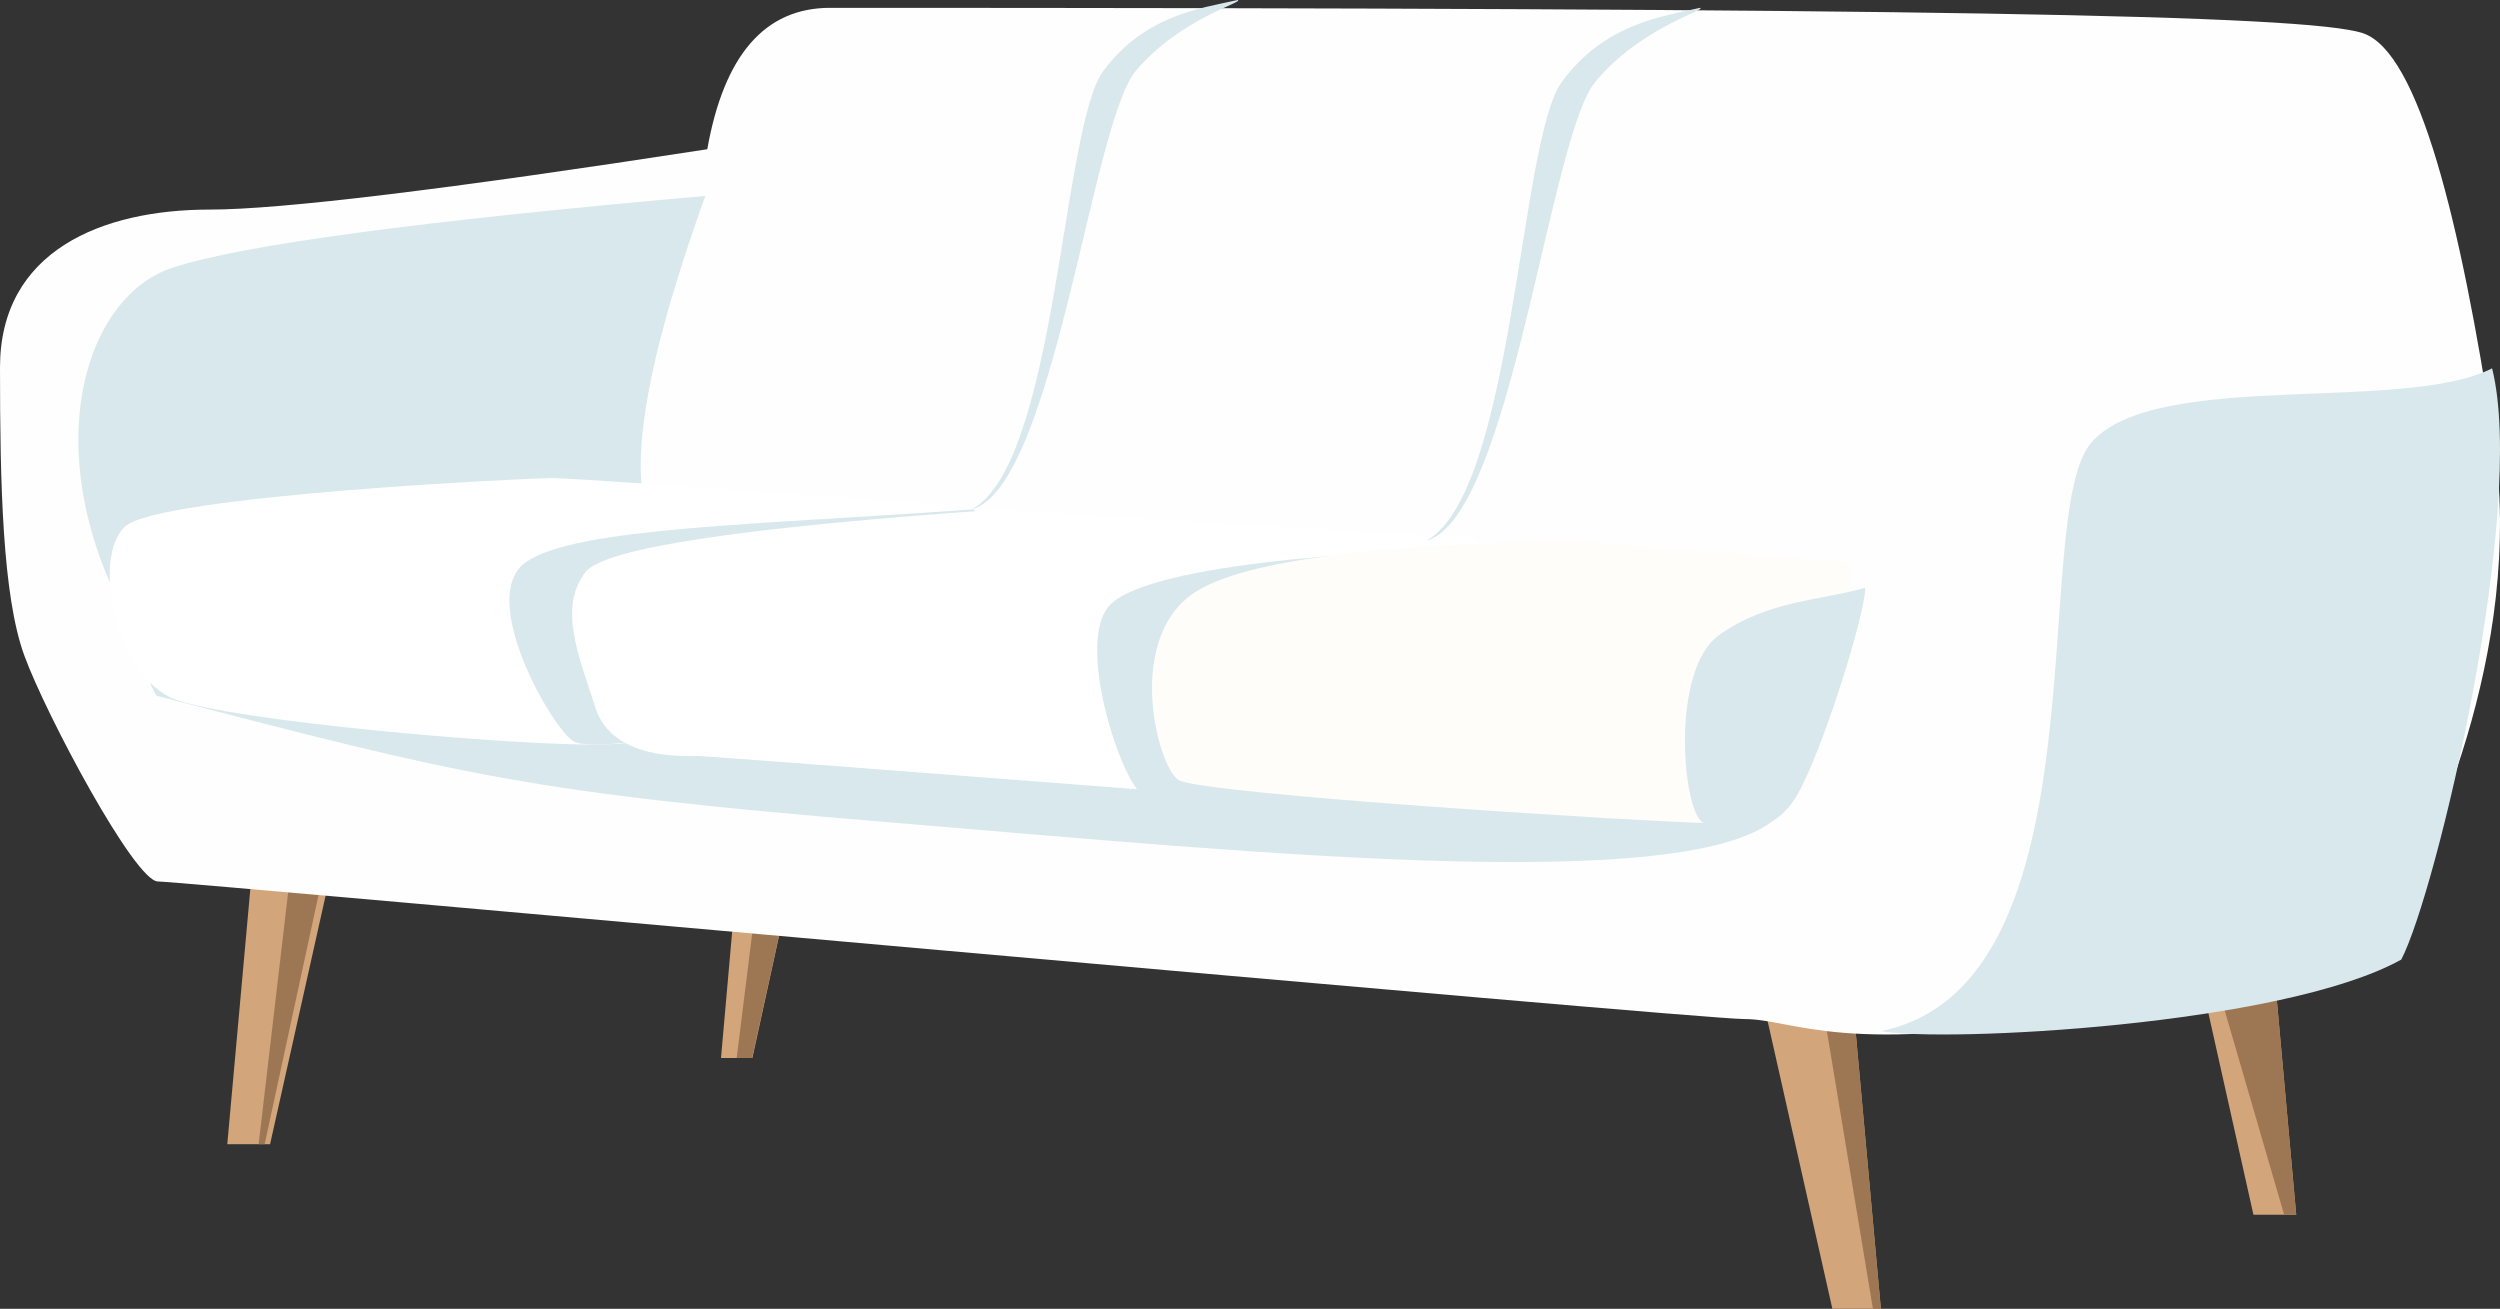
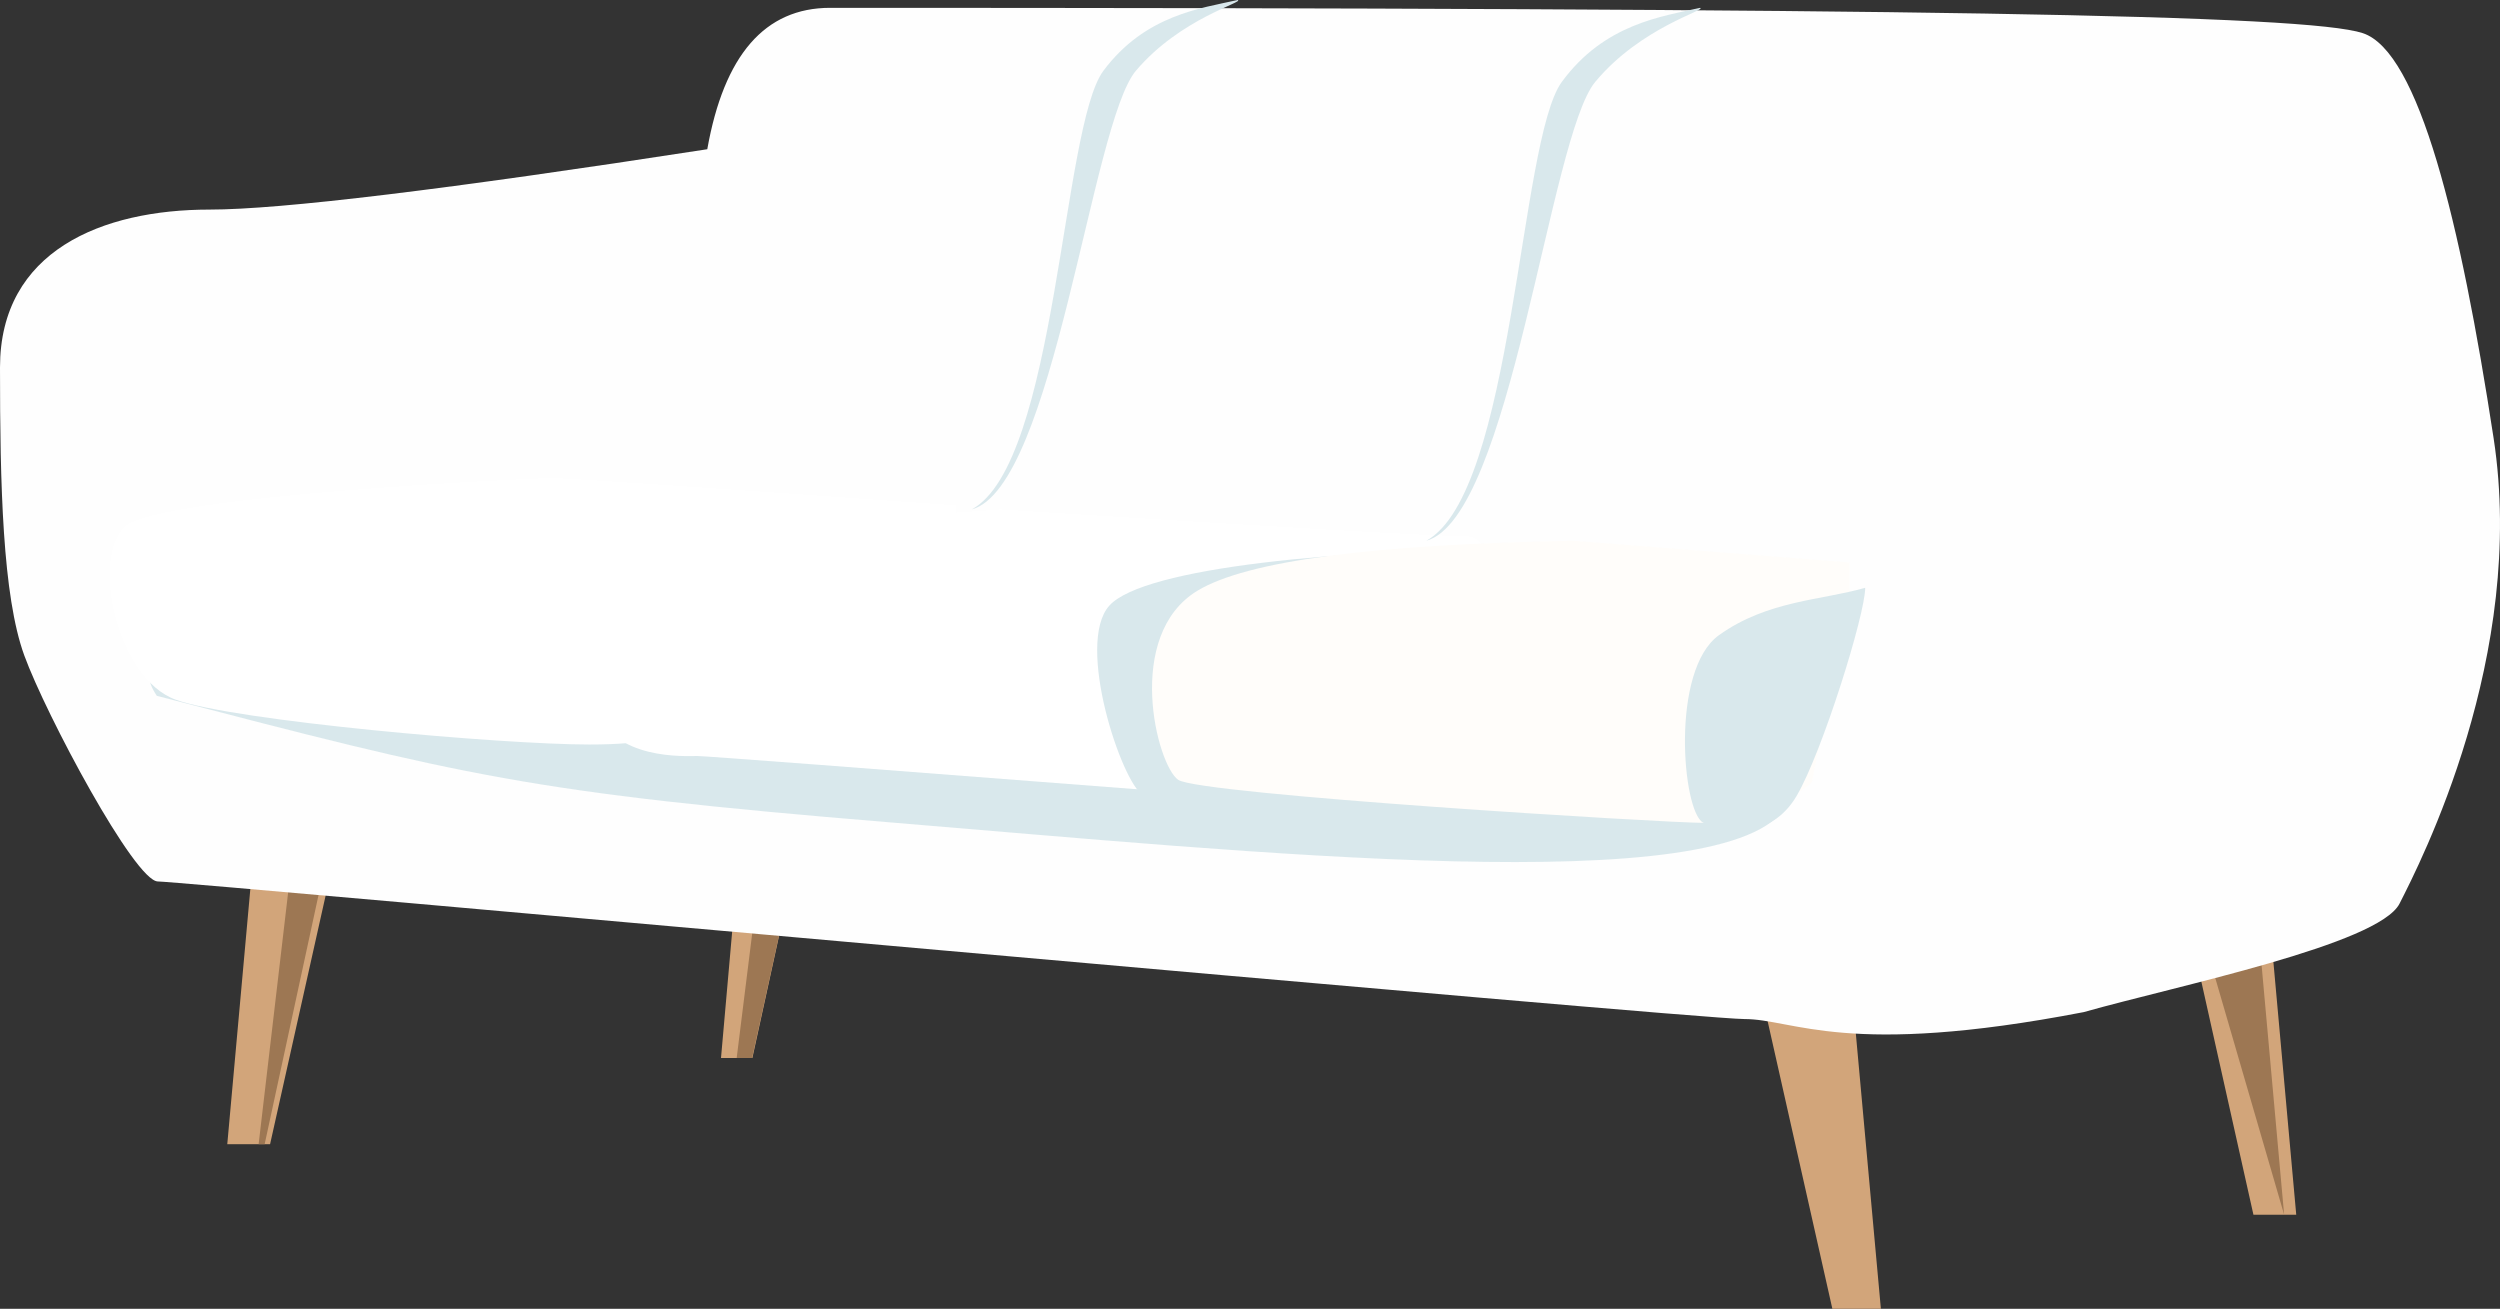
<svg xmlns="http://www.w3.org/2000/svg" width="319" height="167">
  <rect width="100%" height="100%" fill="#333333" stroke="none" />
  <g fill="none" fill-rule="evenodd">
    <path fill="#D2A57A" d="M224.739 126.7l9.07 40.3H240l-4.097-45H223z" />
-     <path fill="#9D7753" d="M232.37 127.105L238.983 167H240l-4.097-45H223z" />
    <path fill="#D2A57A" d="M42.466 110.178L34.462 146H29l3.615-40H44z" />
    <path fill="#9D7753" d="M41.515 110.178L33.77 146H33l4.491-38.298L43 106z" />
    <path fill="#D2A57A" d="M279.534 119.178L287.538 155H293l-3.615-40H278z" />
-     <path fill="#9D7753" d="M280.763 118.25L291.457 155H293l-3.615-40H278z" />
+     <path fill="#9D7753" d="M280.763 118.25L291.457 155l-3.615-40H278z" />
    <path fill="#D2A57A" d="M101.875 108.133L96.005 135H92l2.651-30H103z" />
    <path fill="#9D7753" d="M101.868 108.133L95.963 135H94l3.74-30H103z" />
    <path d="M90.249 19.043c-33.254 5.134-54.429 7.701-63.524 7.701C13.082 26.744 0 31.972 0 46.896c0 14.923.327 29.137 3.098 36.737 2.771 7.6 14.115 28.842 17.053 28.842 2.938 0 196.072 17.555 202.418 17.555 6.345 0 12.968 4.972 43.3-.881 11.89-3.36 37.651-8.614 40.314-13.85 2.663-5.234 16.24-31.666 12.005-59.367-4.236-27.702-9.536-49.348-16.701-51.704C294.322 1.87 245.092 1 105.92 1c-8.31 0-13.534 6.014-15.671 18.043z" fill="#FEFEFE" />
    <path d="M20.009 88.787c39.189 10.219 47.535 12.359 93.55 16.147 46.014 3.788 107.406 10.17 114.383-2.14 4.651-8.206 7.337-16.47 8.058-24.794l-17.939 19.63-189.453-14.5c-8.481-.371-11.347 1.515-8.6 5.657z" fill="#D9E8EC" />
-     <path d="M90 25c-36.58 3.22-59.256 6.277-68.026 9.172C8.82 38.512 2.975 64.439 23.13 89c20.993 0 42.224 0 61.37-20.195C79.497 63.71 81.33 49.108 90 25zM317.992 47c-11.373 5.78-43.057.087-51.159 9.502-8.101 9.416 2.226 69.175-26.833 75.067 8.084 1.482 51.207-.69 66.4-9.125 4.472-8.552 16.064-57.485 11.592-75.444z" fill="#D9E8EC" />
    <path d="M70.422 61c-2.786 0-49.983 2.22-54.429 6.155-4.446 3.936-1.085 19.421 6.432 22.127C29.94 91.987 64.047 95 75.205 95c7.44 0 11.414-1.004 11.923-3.013L122 85.862V64.485C89.472 62.162 72.279 61 70.422 61z" fill="#FFF" />
-     <path d="M124.202 65c-27.287 1.961-50.817 2.268-57.122 6.744-6.304 4.475 3.478 21.436 6.165 22.89 2.687 1.454 20.25-1.812 23.67-2.988 2.28-.784 10.113-2.466 23.499-5.046 4.332-13.158 5.595-20.358 3.788-21.6z" fill="#D9E8EC" />
    <path d="M127.608 65c-32.931 2.281-50.565 4.946-52.9 7.995-3.503 4.573-.875 10.613 1.28 17.34 2.156 6.726 11.57 6.13 12.965 6.13.93 0 20.901 1.512 59.911 4.535l7.946-1.256 30.275-6.987c3.887-16.223 3.887-24.335 0-24.335-3.886 0-23.712-1.14-59.477-3.422z" fill="#FFF" />
    <path d="M195.648 70c-24.576 0-49.686 2.417-54.084 7.263-4.398 4.845 1.6 22.696 4.28 24.187 2.68 1.491 23.314-.392 26.726-1.598 2.275-.805 9.968-3.657 23.078-8.558 1.803-12.922 1.803-20.02 0-21.294z" fill="#D9E8EC" />
    <path d="M200.786 69c-25.715.458-41.708 2.58-47.98 6.368-9.41 5.683-5.191 22.278-2.46 24.142 2.732 1.863 61.998 5.49 67.102 5.49 5.105 0 13.834-4.304 13.834-5.49 0-1.187 4.718-20.768 4.718-24.142v-3.595L200.786 69z" fill="#FFFDFA" />
    <path d="M238 75c-5.471 1.595-12.454 1.595-18.661 6.047-6.207 4.452-4.678 22.468-2.033 23.914 2.645 1.446 8.658 2.192 11.94-3.397C232.53 95.974 238 78.399 238 75zM216.928 1c.94.288-7.521 2.415-13.378 9.453C197.693 17.49 192.815 66.005 182 69c11.187-6.186 11.826-51.105 17.285-58.547 5.46-7.443 12.8-8.35 17.643-9.453zM157.93 0c.913.275-7.306 2.308-12.996 9.036-5.69 6.727-10.428 53.1-20.934 55.964 10.867-5.914 11.488-48.85 16.791-55.964 5.303-7.114 12.434-7.982 17.14-9.036z" fill="#D9E8EC" />
  </g>
</svg>